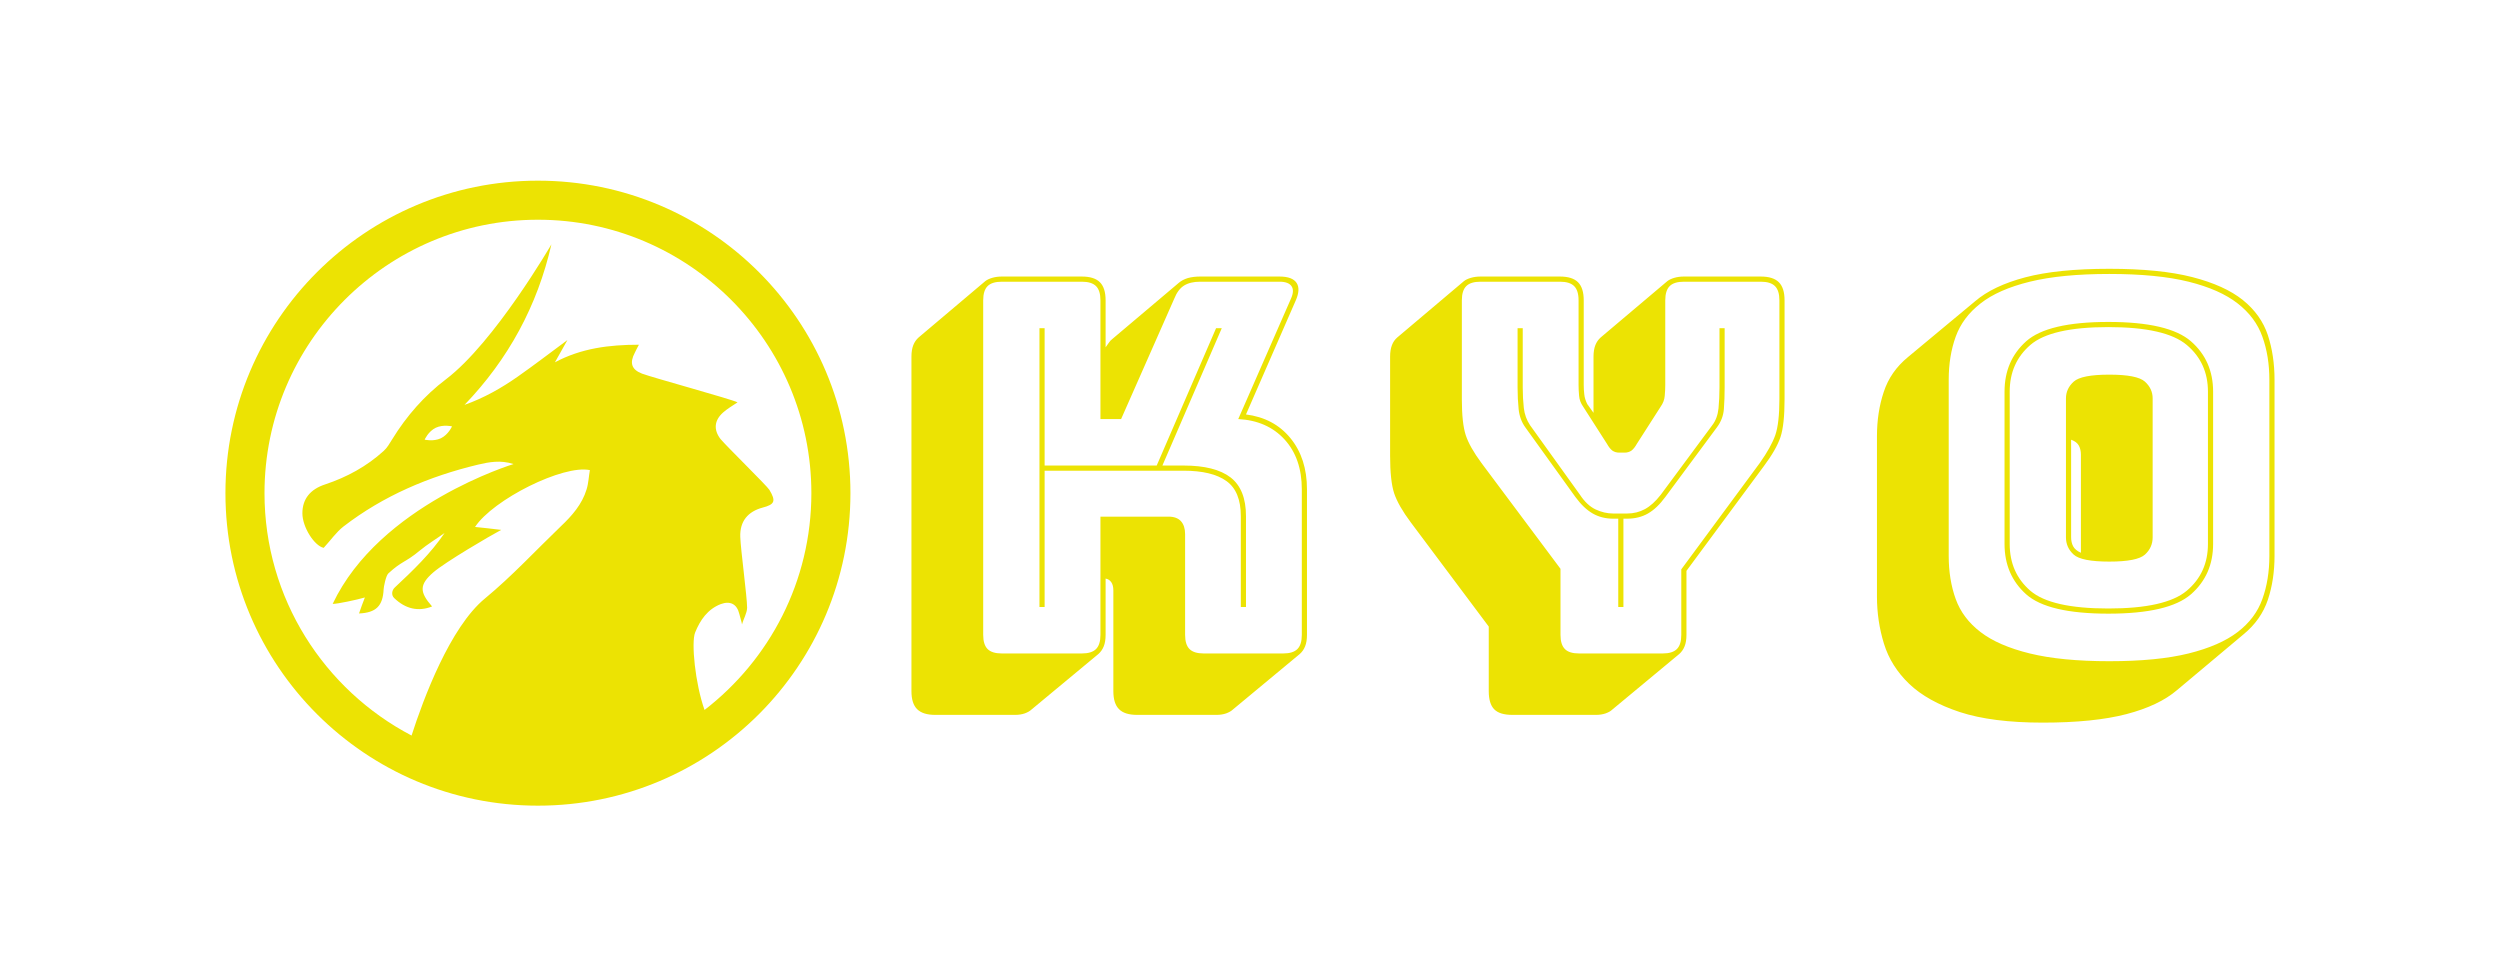
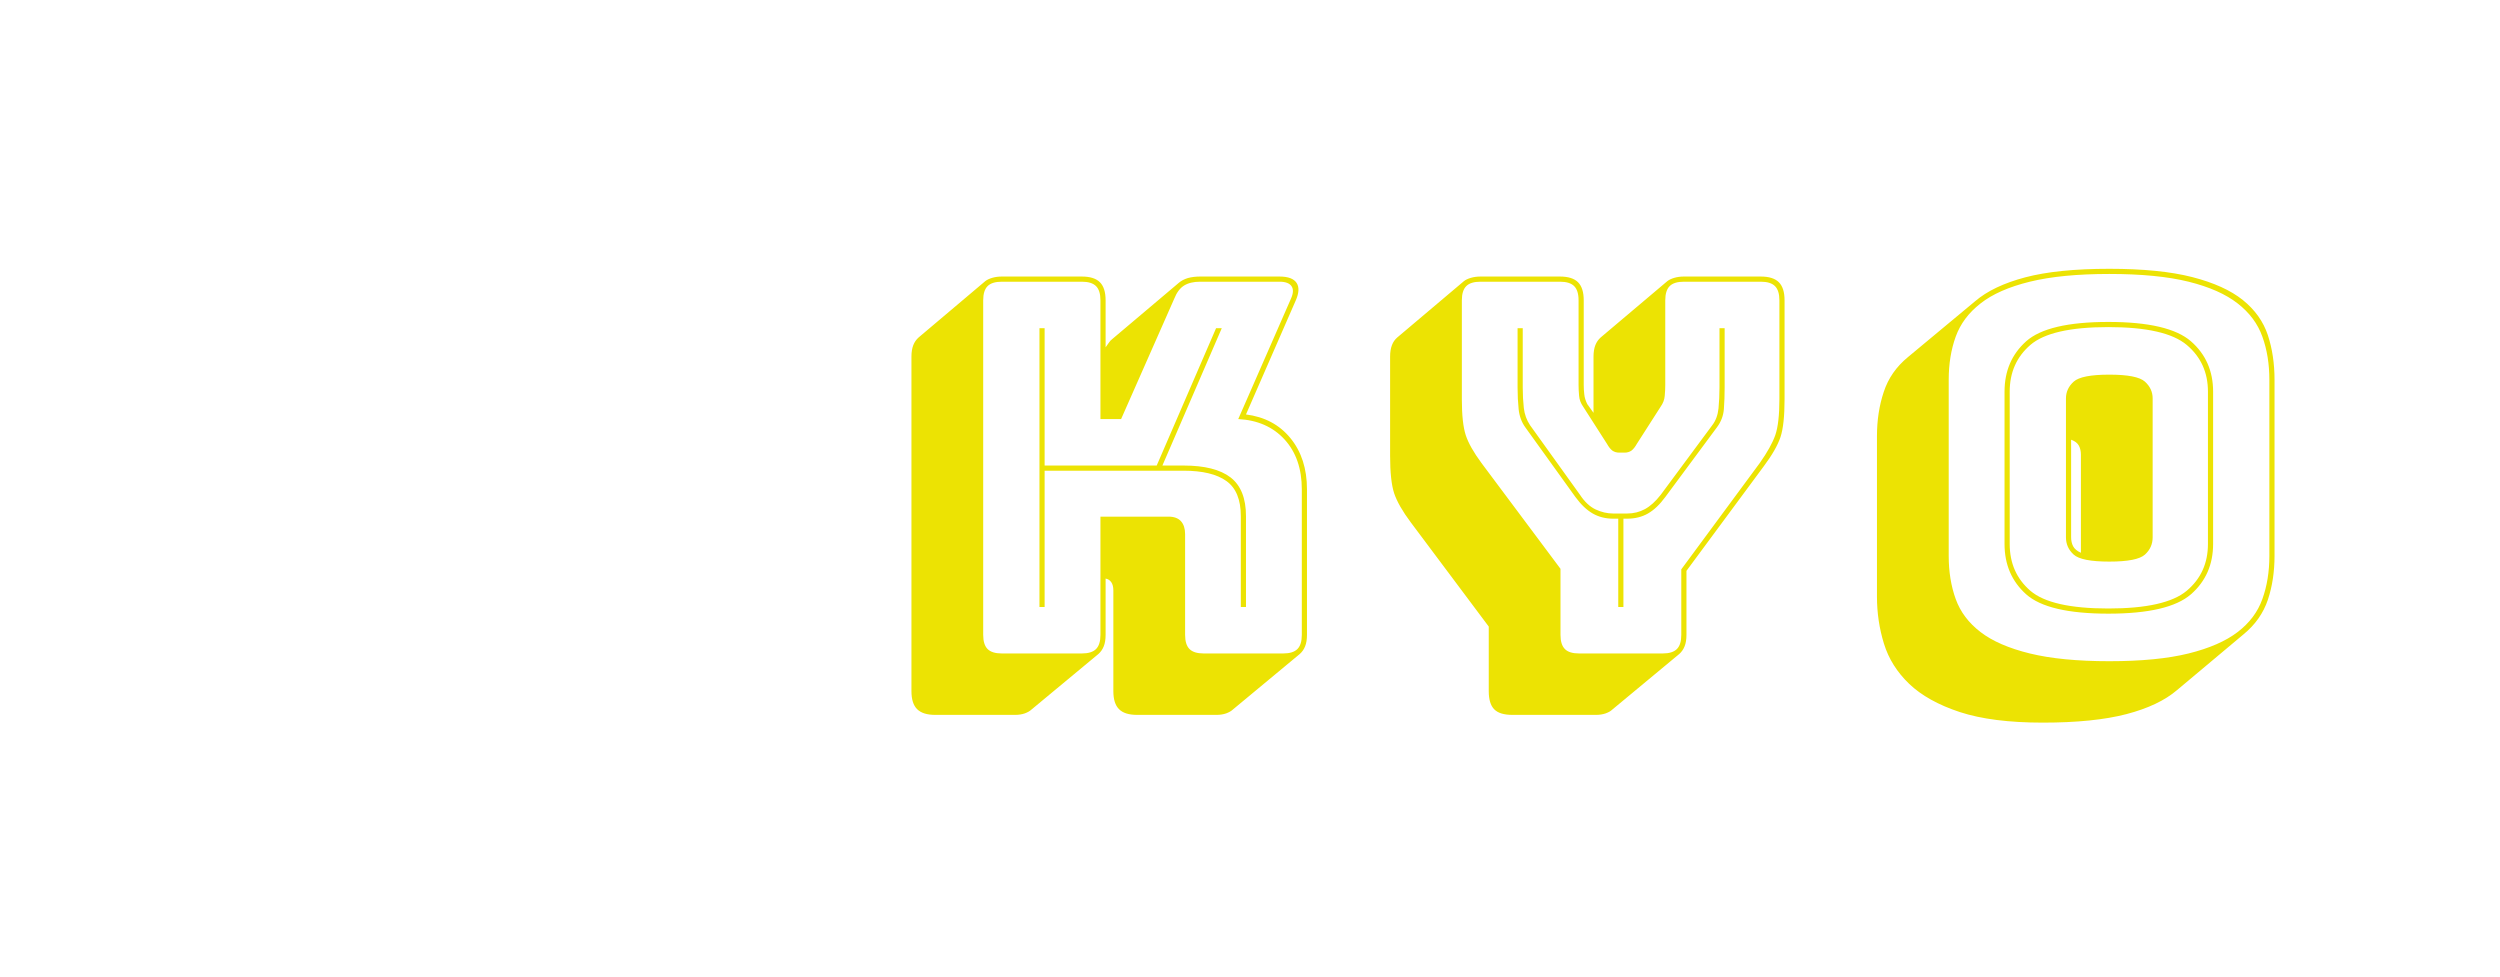
<svg xmlns="http://www.w3.org/2000/svg" width="512" height="200" viewBox="0 155 512 200" data-bbox="48.62969970703125 192.00000953674316 414.7406103504909 127.99999237060547" style="">
  <path text="KYO" fill="rgba(236, 227, 3, 1)" space="preserve" text-anchor="middle" offset="0.5" font-scale="contain" font-size="48" font-family="Bungee Shade" transform="matrix(2.203, 0, 0, 2.203, 325.612, 288.829)" data-fl-textpath="" font-weight="400" font-style="normal" letter-spacing="6" d="M-50.692-16.99L-50.692-4.32L-51.172-4.32L-51.172-30.24L-50.692-30.24L-50.692-17.47L-40.272-17.47L-34.752-30.24L-34.222-30.24L-39.742-17.47L-37.772-17.47Q-34.852-17.47 -33.412-16.37Q-31.972-15.26 -31.972-12.77L-31.972-12.77L-31.972-4.32L-32.452-4.32L-32.452-12.77Q-32.452-15.07 -33.792-16.03Q-35.132-16.99 -37.772-16.99L-37.772-16.99L-50.692-16.99ZM-54.672 0L-47.232 0Q-46.322 0 -45.912-0.41Q-45.502-0.82 -45.502-1.73L-45.502-1.73L-45.502-12.72L-39.172-12.72Q-38.402-12.72 -38.012-12.29Q-37.632-11.86 -37.632-11.09L-37.632-11.09L-37.632-1.73Q-37.632-0.82 -37.222-0.41Q-36.812 0 -35.902 0L-35.902 0L-28.512 0Q-27.602 0 -27.192-0.41Q-26.782-0.82 -26.782-1.73L-26.782-1.73L-26.782-15.26Q-26.782-18.14 -28.392-19.9Q-30.002-21.65 -32.692-21.79L-32.692-21.79L-27.792-32.98Q-27.452-33.74 -27.742-34.15Q-28.032-34.56 -28.852-34.56L-28.852-34.56L-36.242-34.56Q-37.152-34.56 -37.732-34.2Q-38.302-33.84 -38.642-32.98L-38.642-32.98L-43.582-21.79L-45.502-21.79L-45.502-32.83Q-45.502-33.74 -45.912-34.15Q-46.322-34.56 -47.232-34.56L-47.232-34.56L-54.672-34.56Q-55.582-34.56 -55.992-34.15Q-56.402-33.74 -56.402-32.83L-56.402-32.83L-56.402-1.73Q-56.402-0.82 -55.992-0.41Q-55.582 0 -54.672 0L-54.672 0ZM-45.692 0.05L-45.692 0.05L-51.932 5.23Q-52.132 5.42 -52.532 5.57Q-52.942 5.71 -53.422 5.71L-53.422 5.71L-60.862 5.71Q-62.012 5.71 -62.542 5.18Q-63.072 4.66 -63.072 3.5L-63.072 3.5L-63.072-27.6Q-63.072-28.22 -62.902-28.66Q-62.732-29.09 -62.402-29.38L-62.402-29.38L-56.212-34.61Q-55.972-34.8 -55.562-34.92Q-55.152-35.04 -54.672-35.04L-54.672-35.04L-47.232-35.04Q-46.082-35.04 -45.552-34.51Q-45.022-33.98 -45.022-32.83L-45.022-32.83L-45.022-28.46Q-44.882-28.66 -44.732-28.87Q-44.592-29.09 -44.402-29.23L-44.402-29.23L-38.212-34.46Q-37.872-34.75 -37.372-34.9Q-36.862-35.04 -36.242-35.04L-36.242-35.04L-28.852-35.04Q-27.652-35.04 -27.262-34.44Q-26.882-33.84 -27.362-32.78L-27.362-32.78L-31.972-22.22Q-29.372-21.89 -27.842-20.02Q-26.302-18.14 -26.302-15.26L-26.302-15.26L-26.302-1.73Q-26.302-1.1 -26.472-0.67Q-26.642-0.24 -26.972 0.05L-26.972 0.05L-33.212 5.23Q-33.412 5.42 -33.812 5.57Q-34.222 5.71 -34.702 5.71L-34.702 5.71L-42.092 5.71Q-43.252 5.71 -43.772 5.18Q-44.302 4.66 -44.302 3.5L-44.302 3.5L-44.302-5.86Q-44.302-6.34 -44.492-6.62Q-44.692-6.91 -45.022-6.96L-45.022-6.96L-45.022-1.73Q-45.022-1.1 -45.192-0.67Q-45.362-0.24 -45.692 0.05ZM 0.576 5.71L 0.576 5.71L-7.204 5.71Q-8.404 5.71 -8.904 5.18Q-9.404 4.66 -9.404 3.5L-9.404 3.5L-9.404-2.5L-16.654-12.19Q-17.804-13.73 -18.194-14.88Q-18.574-16.03 -18.574-18.38L-18.574-18.38L-18.574-27.6Q-18.574-28.22 -18.404-28.66Q-18.244-29.09 -17.904-29.38L-17.904-29.38L-11.714-34.61Q-11.474-34.8 -11.064-34.92Q-10.654-35.04 -10.174-35.04L-10.174-35.04L-2.784-35.04Q-1.634-35.04 -1.104-34.51Q-0.574-33.98 -0.574-32.83L-0.574-32.83L-0.574-24.96Q-0.574-24.53 -0.524-24.1Q-0.484-23.66 -0.244-23.18L-0.244-23.18L 0.336-22.37L 0.336-27.6Q 0.336-28.22  0.506-28.66Q 0.676-29.09  1.006-29.38L 1.006-29.38L 7.196-34.61Q 7.436-34.8  7.846-34.92Q 8.256-35.04  8.736-35.04L 8.736-35.04L 15.886-35.04Q 17.036-35.04  17.566-34.51Q 18.096-33.98  18.096-32.83L 18.096-32.83L 18.096-23.62Q 18.096-21.26  17.716-20.11Q 17.326-18.96  16.176-17.42L 16.176-17.42L 8.976-7.68L 8.976-1.73Q 8.976-1.1  8.806-0.67Q 8.636-0.24  8.306 0.05L 8.306 0.05L 2.066 5.23Q 1.876 5.42  1.466 5.57Q 1.056 5.71  0.576 5.71ZM-1.004 0L 6.766 0Q 7.676 0  8.086-0.41Q 8.496-0.82  8.496-1.73L 8.496-1.73L 8.496-7.82L 15.796-17.71Q 16.846-19.2  17.236-20.3Q 17.616-21.41  17.616-23.62L 17.616-23.62L 17.616-32.83Q 17.616-33.74  17.206-34.15Q 16.796-34.56  15.886-34.56L 15.886-34.56L 8.736-34.56Q 7.826-34.56  7.416-34.15Q 7.006-33.74  7.006-32.83L 7.006-32.83L 7.006-24.96Q 7.006-24.48  6.956-23.95Q 6.916-23.42  6.576-22.94L 6.576-22.94L 4.366-19.49Q 4.126-19.06  3.866-18.86Q 3.596-18.67  3.216-18.67L 3.216-18.67L 2.736-18.67Q 2.356-18.67  2.086-18.86Q 1.826-19.06  1.586-19.49L 1.586-19.49L-0.624-22.94Q-0.964-23.42 -1.004-23.95Q-1.054-24.48 -1.054-24.96L-1.054-24.96L-1.054-32.83Q-1.054-33.74 -1.464-34.15Q-1.874-34.56 -2.784-34.56L-2.784-34.56L-10.174-34.56Q-11.084-34.56 -11.494-34.15Q-11.904-33.74 -11.904-32.83L-11.904-32.83L-11.904-23.62Q-11.904-21.41 -11.544-20.3Q-11.184-19.2 -10.084-17.71L-10.084-17.71L-2.734-7.87L-2.734-1.73Q-2.734-0.82 -2.324-0.41Q-1.924 0 -1.004 0L-1.004 0ZM 3.456-12.53L 3.456-12.53L 3.116-12.53L 3.116-4.32L 2.636-4.32L 2.636-12.53L 2.156-12.53Q 1.106-12.53  0.266-13.01Q-0.574-13.49 -1.344-14.54L-1.344-14.54L-6.004-21.02Q-6.524-21.74 -6.624-22.7Q-6.724-23.66 -6.724-24.72L-6.724-24.72L-6.724-30.24L-6.244-30.24L-6.244-24.72Q-6.244-23.71 -6.144-22.82Q-6.044-21.94 -5.564-21.22L-5.564-21.22L-0.914-14.74Q-0.284-13.78  0.526-13.39Q 1.346-13.01  2.156-13.01L 2.156-13.01L 3.456-13.01Q 4.366-13.01  5.116-13.42Q 5.856-13.82  6.576-14.74L 6.576-14.74L 11.376-21.22Q 11.856-21.84  11.956-22.78Q 12.046-23.71  12.046-24.72L 12.046-24.72L 12.046-30.24L 12.526-30.24L 12.526-24.72Q 12.526-23.66  12.456-22.73Q 12.386-21.79  11.806-21.02L 11.806-21.02L 7.006-14.54Q 6.236-13.49  5.396-13.01Q 4.556-12.53  3.456-12.53ZM 60.766-1.78L 54.576 3.41Q 52.896 4.85  49.876 5.64Q 46.846 6.43  42.096 6.43L 42.096 6.43Q 37.396 6.43  34.396 5.45Q 31.396 4.46  29.686 2.83Q 27.986 1.2  27.336-0.91Q 26.686-3.02  26.686-5.28L 26.686-5.28L 26.686-20.21Q 26.686-22.42  27.316-24.31Q 27.936-26.21  29.566-27.55L 29.566-27.55L 35.806-32.74Q 37.486-34.18  40.486-34.97Q 43.486-35.76  48.286-35.76L 48.286-35.76Q 52.996-35.76  55.996-34.99Q 58.996-34.22  60.696-32.86Q 62.396-31.49  63.026-29.59Q 63.646-27.7  63.646-25.44L 63.646-25.44L 63.646-9.07Q 63.646-6.86  63.026-4.99Q 62.396-3.12  60.766-1.78L 60.766-1.78ZM 63.166-9.07L 63.166-9.07L 63.166-25.44Q 63.166-27.65  62.516-29.45Q 61.876-31.25  60.216-32.54Q 58.556-33.84  55.656-34.56Q 52.756-35.28  48.286-35.28L 48.286-35.28Q 43.826-35.28  40.896-34.56Q 37.966-33.84  36.316-32.54Q 34.656-31.25  34.006-29.45Q 33.356-27.65  33.356-25.44L 33.356-25.44L 33.356-9.07Q 33.356-6.86  34.006-5.06Q 34.656-3.26  36.316-1.99Q 37.966-0.72  40.896 0Q 43.826 0.72  48.286 0.72L 48.286 0.72Q 52.756 0.72  55.656 0Q 58.556-0.72  60.216-1.99Q 61.876-3.26  62.516-5.06Q 63.166-6.86  63.166-9.07ZM 57.936-24.34L 57.936-10.18Q 57.936-7.3  55.876-5.5Q 53.806-3.7  48.196-3.7L 48.196-3.7Q 42.576-3.7  40.556-5.5Q 38.546-7.3  38.546-10.18L 38.546-10.18L 38.546-24.34Q 38.546-27.22  40.556-29.02Q 42.576-30.82  48.196-30.82L 48.196-30.82Q 53.806-30.82  55.876-29.02Q 57.936-27.22  57.936-24.34L 57.936-24.34ZM 39.026-24.34L 39.026-10.18Q 39.026-7.49  40.946-5.83Q 42.866-4.18  48.196-4.18L 48.196-4.18Q 53.516-4.18  55.486-5.83Q 57.456-7.49  57.456-10.18L 57.456-10.18L 57.456-24.34Q 57.456-27.02  55.486-28.68Q 53.516-30.34  48.196-30.34L 48.196-30.34Q 42.866-30.34  40.946-28.68Q 39.026-27.02  39.026-24.34L 39.026-24.34ZM 44.256-10.8L 44.256-10.8L 44.256-23.71Q 44.256-24.62  44.976-25.27Q 45.696-25.92  48.286-25.92L 48.286-25.92Q 50.876-25.92  51.596-25.27Q 52.316-24.62  52.316-23.71L 52.316-23.71L 52.316-10.8Q 52.316-9.84  51.596-9.19Q 50.876-8.54  48.286-8.54L 48.286-8.54Q 45.696-8.54  44.976-9.19Q 44.256-9.84  44.256-10.8ZM 44.736-19.87L 44.736-10.8Q 44.736-10.32  44.926-9.96Q 45.116-9.6  45.646-9.36L 45.646-9.36L 45.646-18.48Q 45.646-18.96  45.456-19.32Q 45.266-19.68  44.736-19.87L 44.736-19.87Z" />
  <g transform="matrix(4, 0, 0, 4, 40.169, 186)" fill="#ece303">
-     <path d="M17.5 1.5c-8.83 0-16 7.16-16 16c0 8.84 7.17 16 16 16c8.84 0 16-7.16 16-16   C33.5 8.66 26.34 1.5 17.5 1.5z M26.03 28.6c-0.48-1.35-0.69-3.47-0.48-3.97   c0.26-0.64 0.64-1.19 1.31-1.45c0.49-0.18 0.83 0 0.95 0.5   c0.04 0.17 0.11 0.37 0.14 0.54c0.07-0.28 0.25-0.56 0.26-0.85   c0-0.56-0.33-2.98-0.35-3.63c-0.03-0.81 0.4-1.3 1.14-1.5   c0.62-0.16 0.7-0.33 0.35-0.91c-0.11-0.19-2.22-2.26-2.5-2.6   c-0.37-0.48-0.32-0.96 0.13-1.36c0.2-0.18 0.44-0.32 0.74-0.52   c-0.3-0.16-4.33-1.26-4.89-1.47c-0.55-0.21-0.64-0.56-0.37-1.07   c0.06-0.12 0.12-0.25 0.21-0.41c-1.53 0-2.95 0.18-4.3 0.9   c0.2-0.36 0.4-0.72 0.64-1.14C18.12 10.32 17.31 10.94 16.47 11.53   c-0.84 0.59-1.74 1.1-2.73 1.45c2.24-2.33 3.73-5.07 4.45-8.22   c0 0-2.9 5.01-5.4 6.91c-1.1 0.83-2.02 1.88-2.75 3.07c-0.13 0.21-0.26 0.44-0.44 0.6   c-0.87 0.79-1.88 1.34-2.99 1.71c-0.77 0.25-1.17 0.75-1.17 1.48c0 0.72 0.62 1.67 1.09 1.77   c0.36-0.39 0.64-0.8 1.01-1.09c2.05-1.58 4.39-2.57 6.89-3.17   c0.56-0.13 1.15-0.25 1.82-0.03c0 0-6.86 2.08-9.26 7.16c0.26 0 1.24-0.21 1.65-0.33   c-0.11 0.28-0.21 0.55-0.3 0.82c0.87-0.04 1.22-0.38 1.26-1.24   c0-0.09 0.11-0.69 0.24-0.81c0.69-0.64 0.88-0.56 1.61-1.17   c0.4-0.33 0.85-0.6 1.27-0.9c-0.71 1.05-1.63 1.93-2.55 2.79   c-0.16 0.15-0.18 0.4-0.03 0.54c0.58 0.56 1.24 0.71 1.94 0.43   c-0.64-0.73-0.67-1.11 0.07-1.75c0.6-0.52 2.92-1.88 3.47-2.17   c-0.31-0.04-1.12-0.13-1.34-0.15c0.93-1.41 4.52-3.2 5.88-2.91   c-0.06 0.33-0.07 0.67-0.17 0.99c-0.23 0.76-0.75 1.35-1.31 1.88   c-1.29 1.24-2.51 2.56-3.89 3.7C13 24.36 11.63 28.04 11.03 29.91   C6.56 27.57 3.5 22.89 3.5 17.5c0-7.72 6.28-14 14-14c7.72 0 14 6.28 14 14   C31.5 22.01 29.36 26.03 26.03 28.6z M13.1 14.08c0 0-0.18 0.42-0.57 0.61   c-0.39 0.18-0.83 0.07-0.83 0.07s0.18-0.42 0.57-0.61   C12.66 13.97 13.1 14.08 13.1 14.08z" transform="matrix(1, 0, 0, 1, 0, 0)" fill="#ece303" />
-   </g>
+     </g>
</svg>